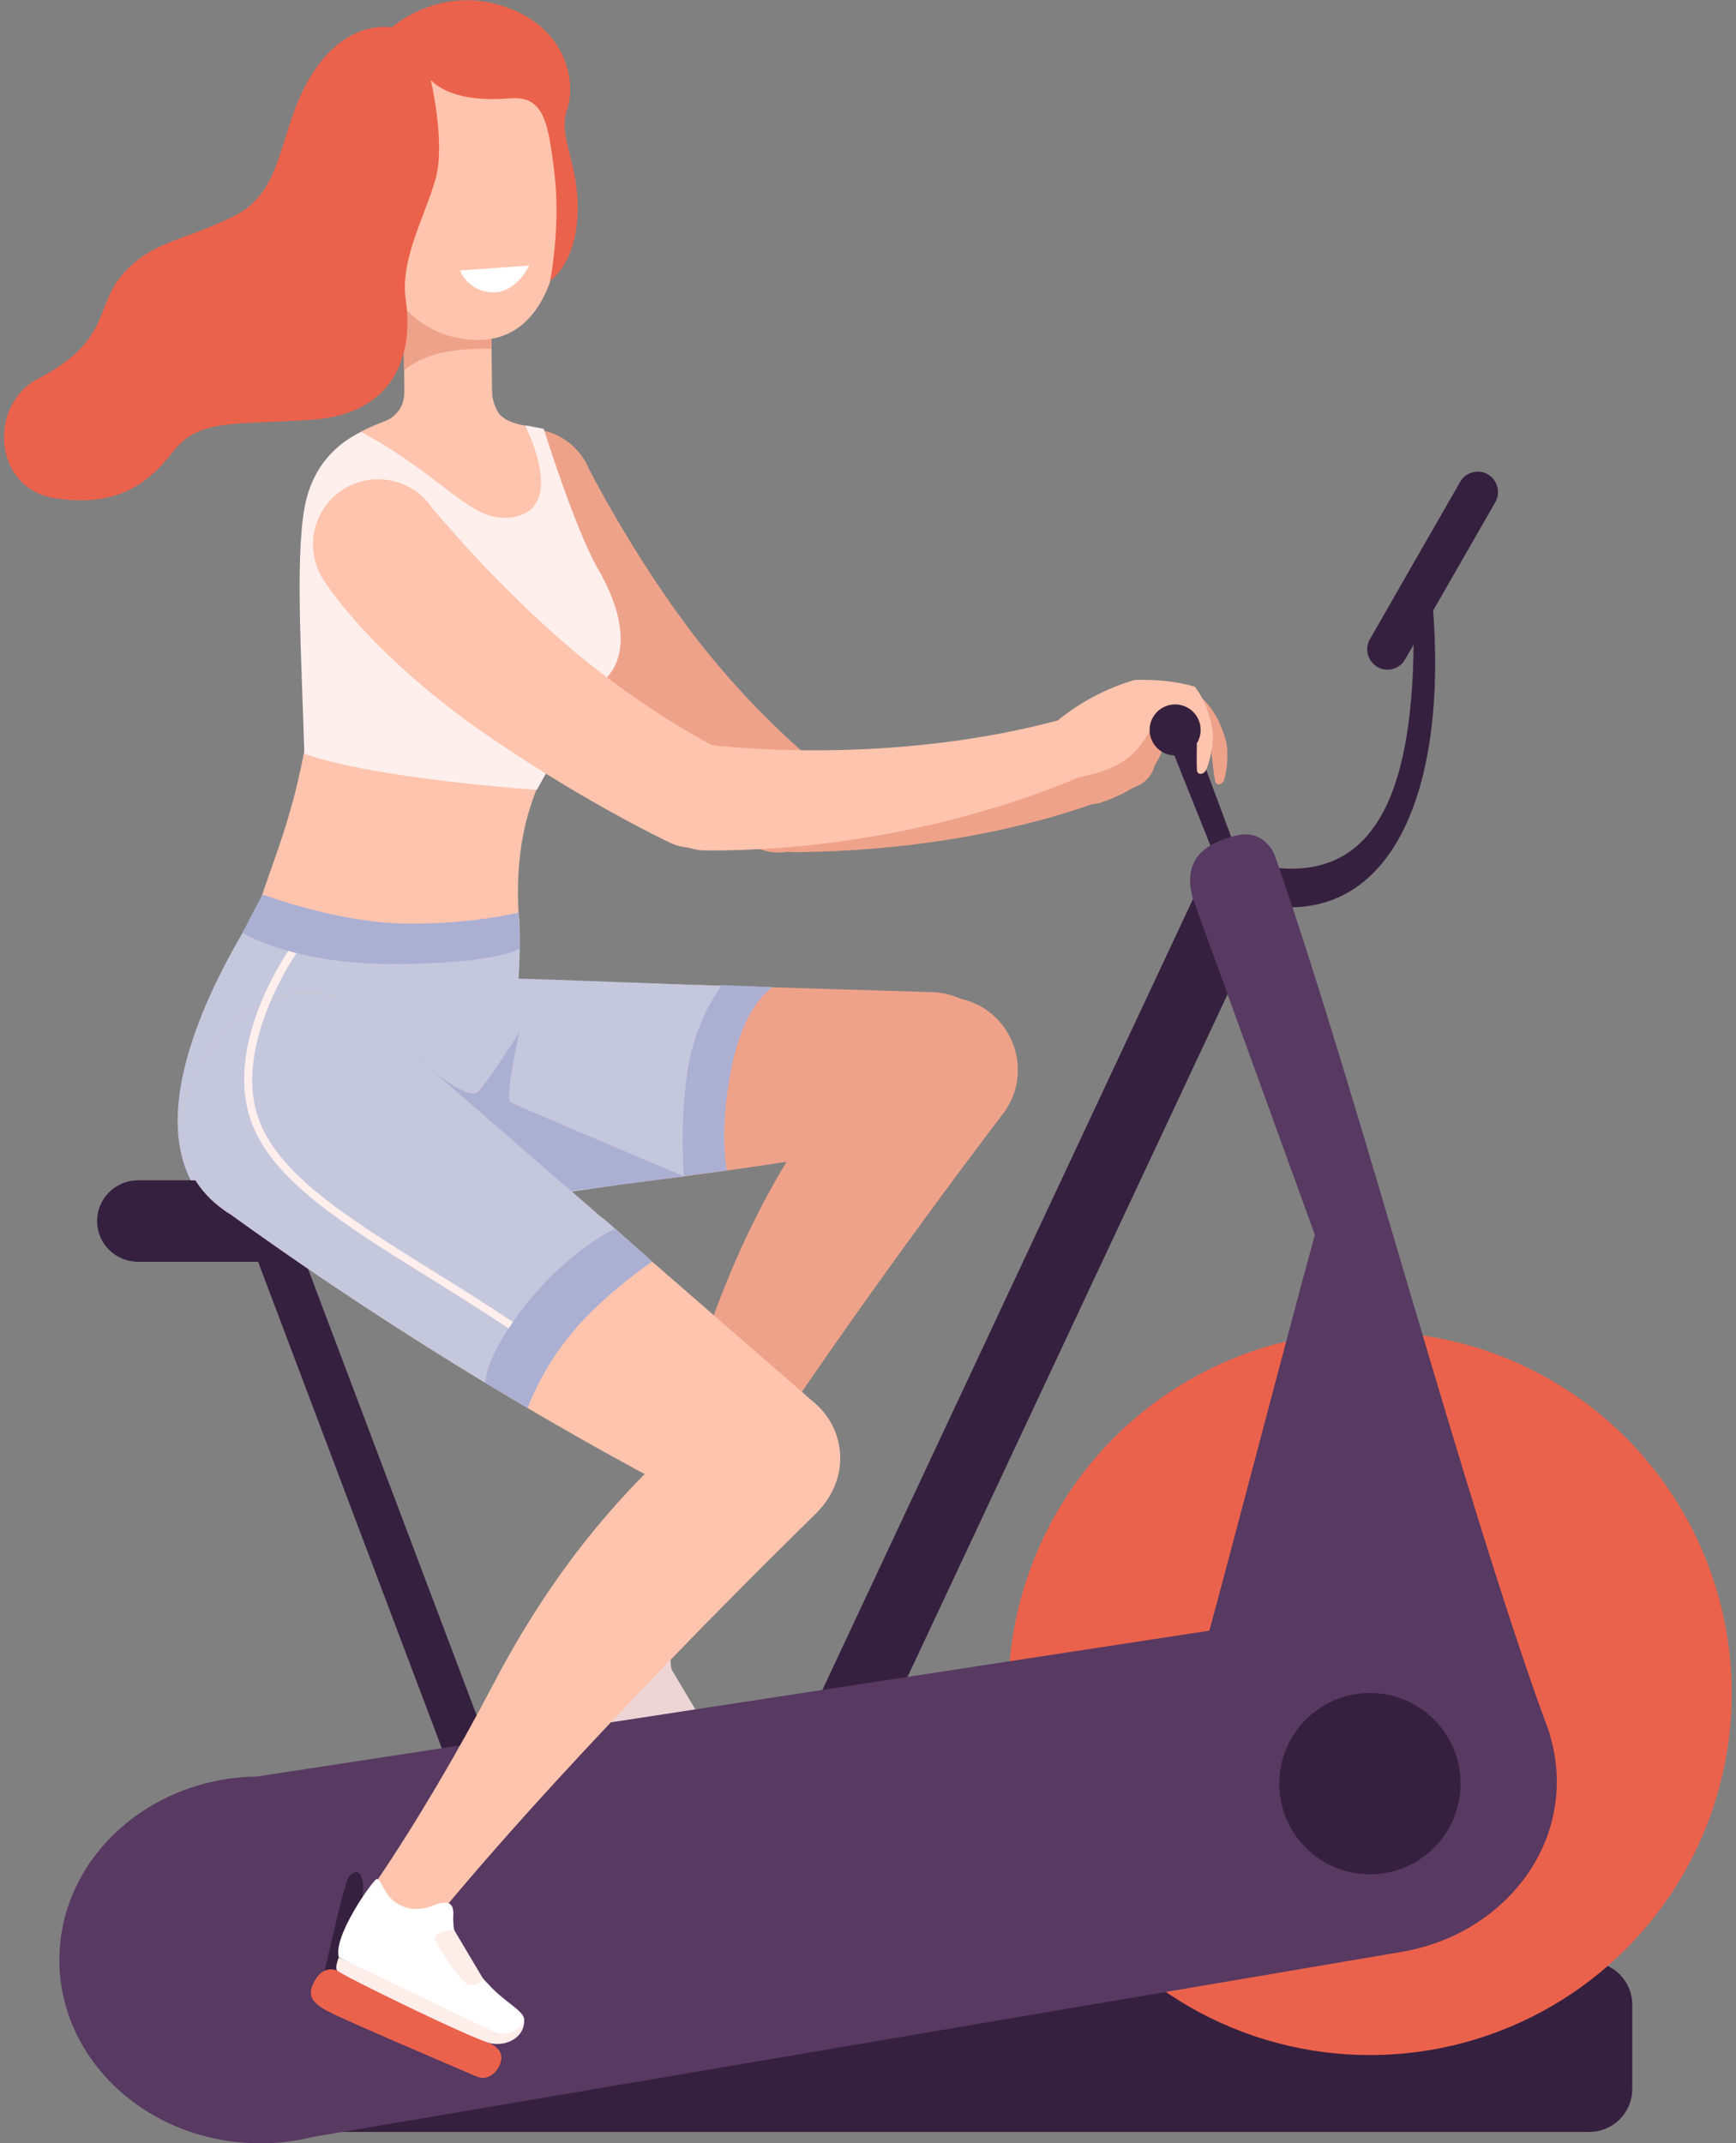
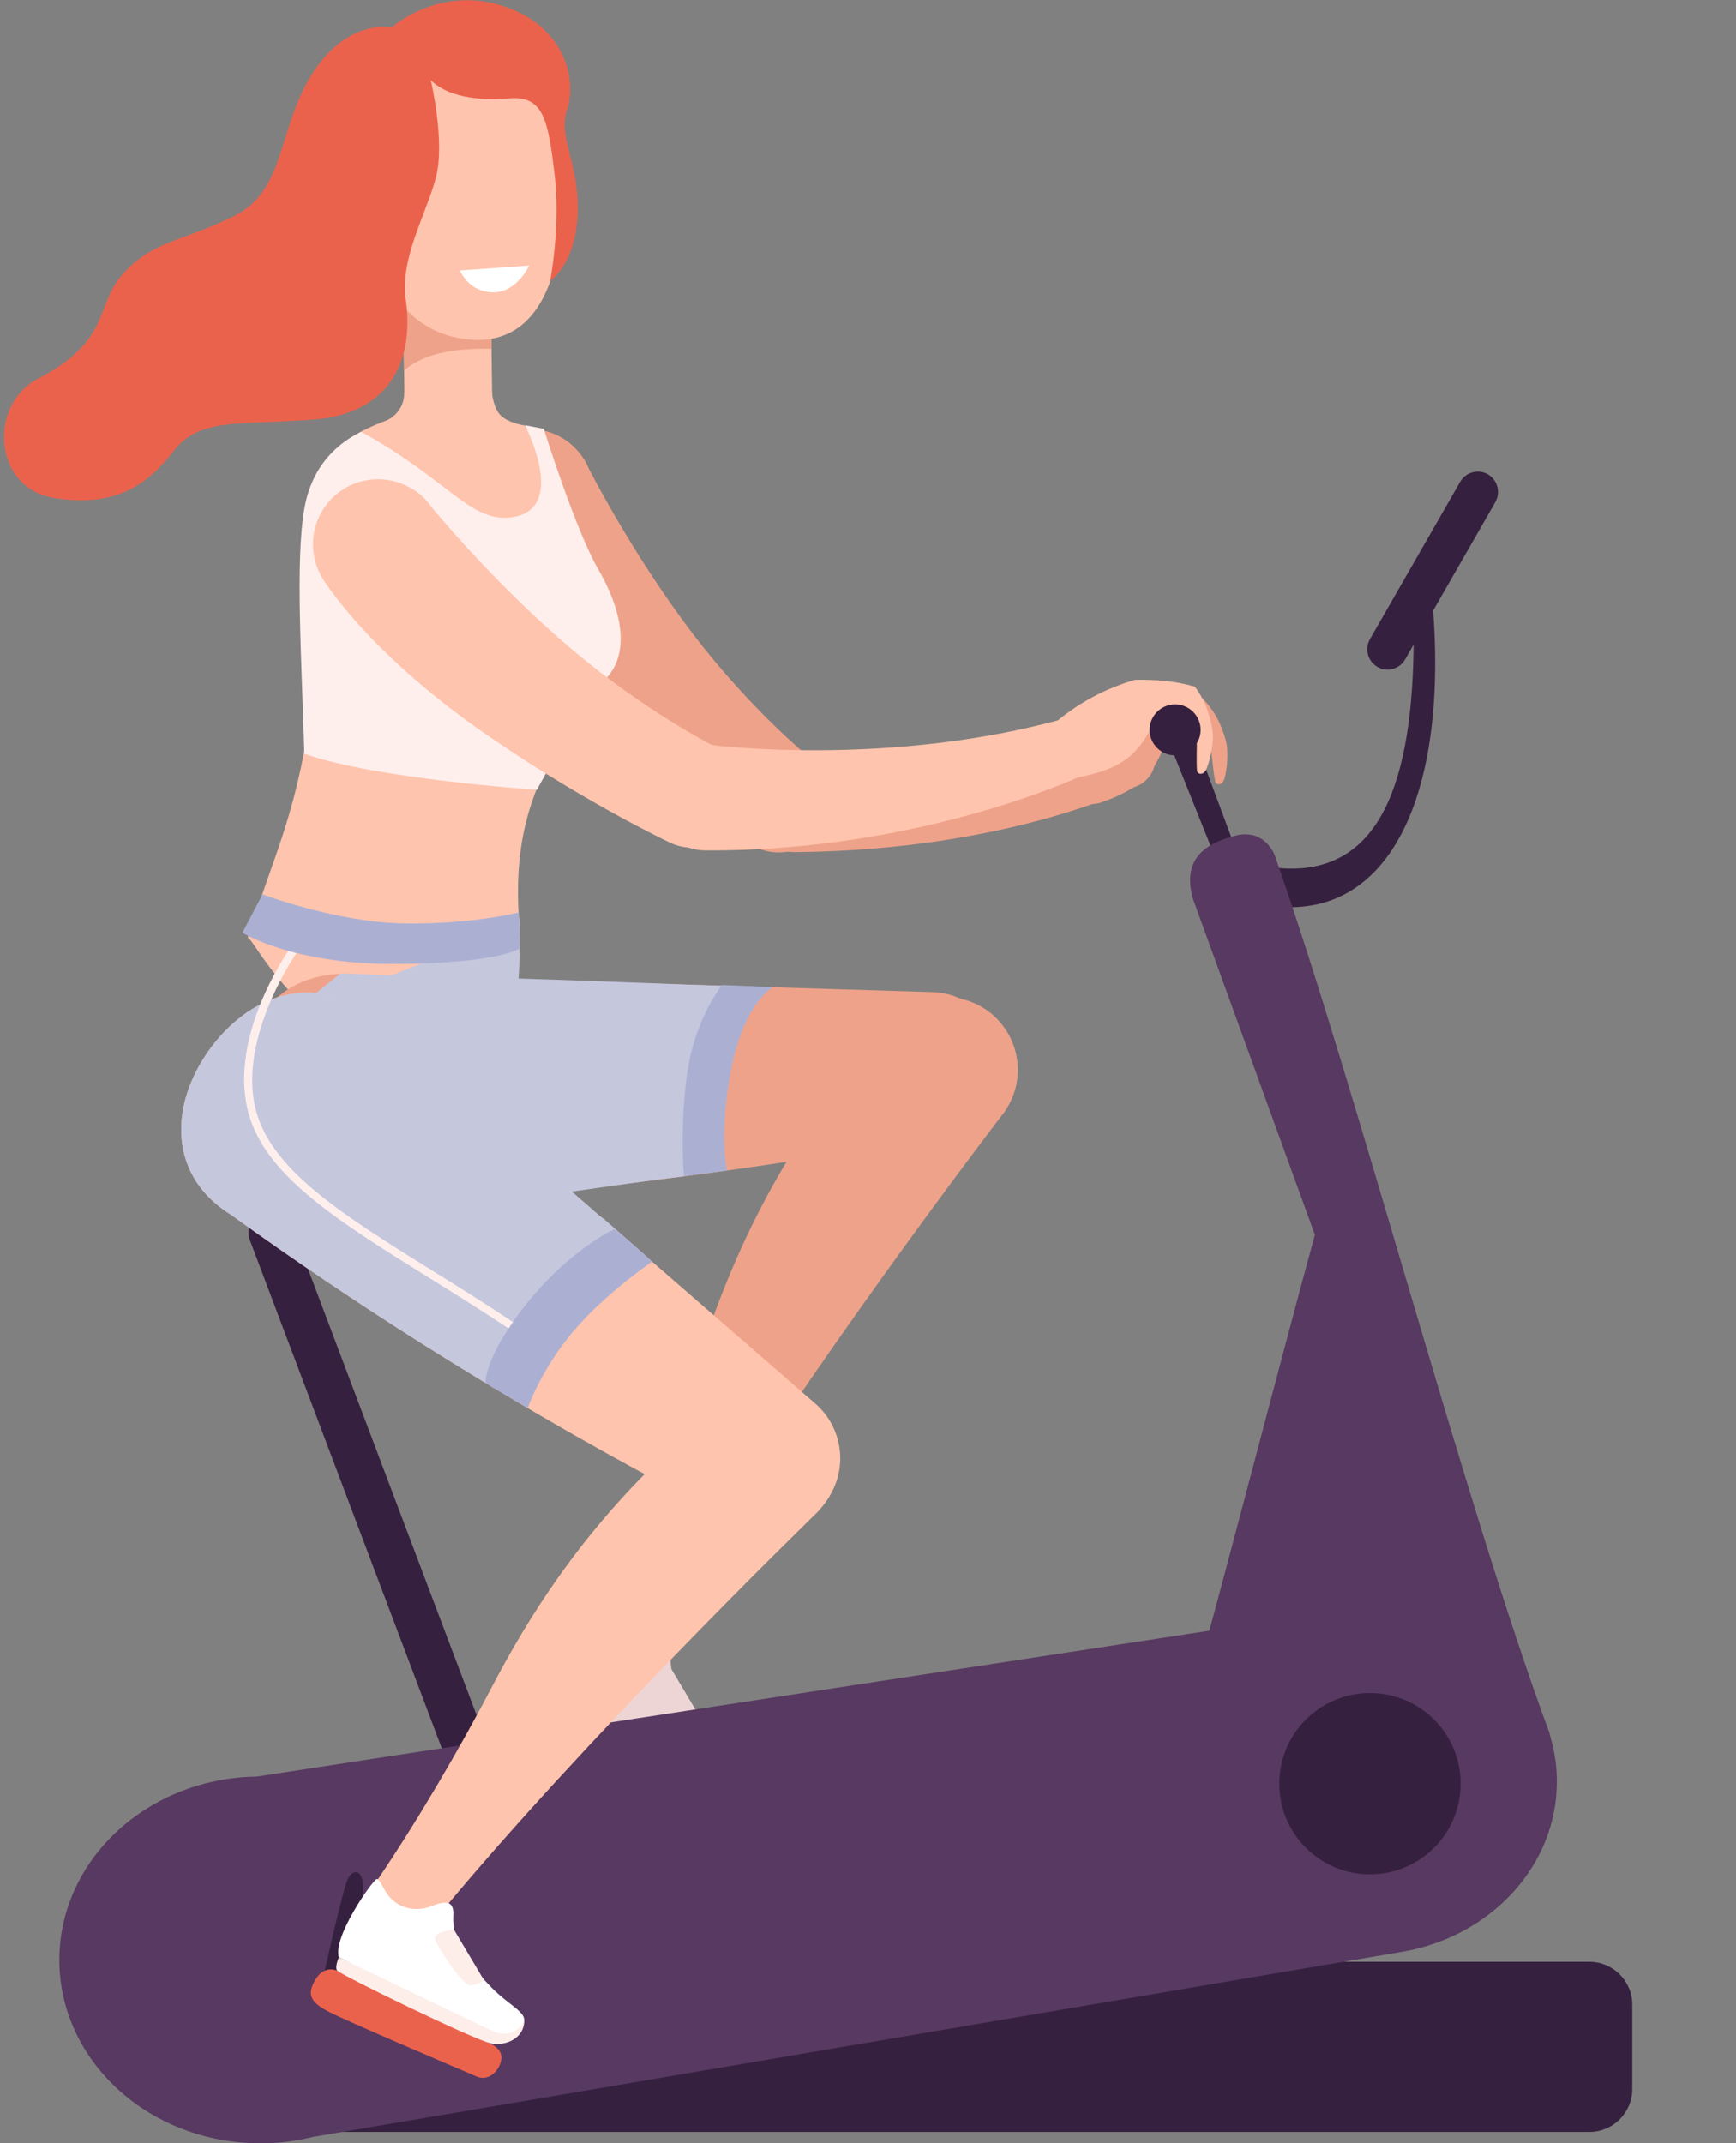
<svg xmlns="http://www.w3.org/2000/svg" version="1.1" id="レイヤー_1" x="0px" y="0px" viewBox="0 0 81 100" style="enable-background:new 0 0 81 100;" xml:space="preserve">
  <rect x="0" y="0" width="81" height="100" fill="#808080" stroke="none" />
  <style type="text/css">
	.st0{fill-rule:evenodd;clip-rule:evenodd;fill:#EDD5D6;}
	.st1{fill:#EDD5D6;}
	.st2{fill:#EFA28A;}
	.st3{fill:#FFC4AD;}
	.st4{fill-rule:evenodd;clip-rule:evenodd;fill:#EFA28A;}
	.st5{fill-rule:evenodd;clip-rule:evenodd;fill:#36203F;}
	.st6{fill-rule:evenodd;clip-rule:evenodd;fill:#EB624C;}
	.st7{fill-rule:evenodd;clip-rule:evenodd;fill:#573961;}
	.st8{fill-rule:evenodd;clip-rule:evenodd;fill:#C5C7DD;}
	.st9{fill:#C5C7DD;}
	.st10{fill-rule:evenodd;clip-rule:evenodd;fill:#FFC4AD;}
	.st11{fill-rule:evenodd;clip-rule:evenodd;fill:#FEEFEC;}
	.st12{fill:#EB624C;}
	.st13{fill:#FFFFFF;}
	.st14{fill-rule:evenodd;clip-rule:evenodd;fill:#FDEEEA;}
	.st15{fill:#ABB0D3;}
	.st16{fill:#FEEFEC;}
</style>
  <g>
    <g>
      <path class="st0" d="M25.95,79.19c0,0-0.19,0.42-0.09,0.6c0.11,0.18,6.45,3.27,7.19,3.41c0.74,0.14,1.56-0.28,1.55-1.07    C32.08,81.86,25.95,79.19,25.95,79.19z" />
      <path class="st1" d="M31.53,78.78c0,0-0.28-0.88-0.24-1.54c0.04-0.65-0.28-0.75-0.97-0.47c-0.69,0.28-1.4,0.15-1.86-0.27    c-0.46-0.41-0.57-1.05-0.76-0.97c-0.19,0.09-2.03,2.66-1.75,3.64c1.68,0.81,7.2,3.46,7.2,3.46s0.67,0.35,1.27-0.22    c0.6-0.56-0.44-0.89-1.35-1.83C32.17,79.66,31.53,78.78,31.53,78.78z" />
      <path class="st0" d="M31.33,77.88c0,0-1.02,0.08-0.87,0.49c0.16,0.41,1.23,2.04,1.59,2.1c0.36,0.05,0.67-0.25,0.67-0.25    L31.33,77.88z" />
    </g>
    <path class="st2" d="M26.62,20.71c-1.28-1.06-3.2-0.89-4.28,0.37c-0.75,0.87-0.9,2.04-0.5,3.03c1.08,2.74,3.26,5.72,5.22,7.88   c3.86,4.26,7.69,7.22,7.69,7.22c1.04,0.86,2.6,0.72,3.49-0.3c0.88-1.03,0.75-2.56-0.3-3.42c0,0-2.84-2.27-5.64-5.95   c-2.8-3.68-4.82-7.66-4.82-7.66l0,0C27.3,21.44,27.01,21.04,26.62,20.71z" />
    <path class="st2" d="M47,51.67c0.97-1.59,0.46-3.67-1.13-4.65c-1.53-0.93-3.5-0.5-4.52,0.94c0,0,0,0,0,0   c-3.79,4.25-6.36,8.55-8.33,14.2c-1.09,3.12-2.55,6.79-3.99,9.77c-0.21,0.43,0.52,1.26,0.97,1.54c0.78,0.48,1.74,0.25,2.22-0.54   c5.41-8.92,13.75-19.88,14.56-20.94c0.02-0.02,0.03-0.04,0.05-0.06c0.01-0.02,0.02-0.02,0.02-0.02s0,0,0,0   C46.9,51.83,46.95,51.76,47,51.67z" />
    <path class="st3" d="M21.81,18.84c-0.5,0.02-0.97,0.05-1.4,0.14c-6.83,1.41-6.43,4.06-6.12,11.67c0.03,0.86,0.3,2.24,0.04,3.68   c-0.73,4.15-1.55,5.59-2.77,9.42c0.37,0.14,2.07,4.15,7.48,6.22c1.21-0.83,2.85-1.41,4.31-2.09l0.86-5.05   c-0.42-6.09,2.32-8.61,4.4-11.65L21.81,18.84z" />
    <path class="st3" d="M20.84,12.27c1.13-0.01,2.06,0.89,2.07,2.02l0.06,4.9c0.01,1.13-0.89,2.06-2.02,2.07   c-1.13,0.01-2.06-0.89-2.07-2.02l-0.06-4.9C18.8,13.21,19.7,12.28,20.84,12.27z" />
    <path class="st2" d="M20.86,12.25c-1.14,0.01-2.05,0.93-2.05,2.07l0.04,2.97c1.15-0.98,2.83-1.02,4.09-1.02l-0.01-1.97   C22.92,13.17,22,12.25,20.86,12.25z" />
    <path class="st3" d="M17.16,10.82c0,0,0.68,4.34,4.32,4.97c3.64,0.63,4.76-2.94,4.76-6.52c0-3.58-0.92-7.58-4.56-7.97   C18.04,0.91,15.69,4.52,17.16,10.82z" />
    <path class="st2" d="M51.95,34.08C51.95,34.08,51.95,34.08,51.95,34.08c-7.19,2.05-12.49,1.46-14.22,1.3   c0.12,0.53-0.71-0.09-0.85-0.09c-1.37-0.02-2.23,0.58-2.26,1.95c-0.02,1.37,1.06,2.49,2.43,2.52l0,0c0.05,0,0.1,0,0.14,0   c9.91-0.11,15.73-3.03,15.73-3.03l0,0c0.57-0.18,0.98-0.7,0.99-1.32c0.01-0.78-0.61-1.42-1.39-1.44   C52.33,33.96,52.13,34,51.95,34.08z" />
    <path class="st4" d="M50.04,34.93c0.86-0.9,1.92-1.68,3.28-2.29c0.88-0.13,1.79-0.2,2.8-0.04c0.55,0.56,0.88,1.2,1.1,2.04   c0.08,0.37,0.07,1.16-0.09,1.7c-0.09,0.32-0.39,0.32-0.43,0.11c-0.1-0.51-0.13-1.04-0.2-1.55c-0.34-0.41-0.53-0.84-0.87-1.25   c-0.47,0.11-0.59,0.13-1.06,0.24c-0.49,2.16-1.36,2.93-3.27,3.58C49.82,37.81,49.06,36.29,50.04,34.93z" />
    <path class="st5" d="M59.46,44.46c-1.28-3.43-2.55-6.86-3.83-10.29c-0.37,0.12-0.75,0.24-1.12,0.37c1.38,3.44,2.76,6.89,4.13,10.33   C58.91,44.73,59.19,44.59,59.46,44.46z" />
    <path class="st5" d="M13.59,57.13L26.7,91.84c0.2,0.53-0.07,1.13-0.6,1.33h0c-0.53,0.2-1.13-0.07-1.33-0.6L11.66,57.86   c-0.2-0.53,0.07-1.13,0.6-1.33h0C12.79,56.33,13.39,56.6,13.59,57.13z" />
-     <path class="st5" d="M58.82,43.1L40.69,81.77c-0.39,0.83-1.38,1.17-2.19,0.75l0,0c-0.82-0.42-1.17-1.44-0.78-2.28l18.12-38.67   c0.39-0.83,1.38-1.17,2.19-0.75l0,0C58.86,41.24,59.21,42.27,58.82,43.1z" />
    <path class="st5" d="M65.96,29.69c-0.01,6.77-1.55,11.25-6.33,10.81c-0.03,0.6-0.06,1.2-0.1,1.8c5.67,0.55,8.2-5.95,7.23-14.99   c-0.16,0.11-0.31,0.22-0.47,0.34C66.18,28.32,66.07,29,65.96,29.69z" />
    <path class="st5" d="M14.21,99.47h59.95c1.1,0,2-0.9,2-2v-3.94c0-1.1-0.9-2-2-2H14.21c-1.1,0-2,0.9-2,2v3.94   C12.21,98.57,13.11,99.47,14.21,99.47z" />
-     <ellipse transform="matrix(0.956 -0.293 0.293 0.956 -20.341 22.182)" class="st6" cx="63.92" cy="79.03" rx="16.88" ry="16.88" />
    <path class="st7" d="M14.62,99.7c-0.49,0.12-1,0.21-1.51,0.26l0,0v0c-0.32,0.03-0.64,0.04-0.96,0.04c-5.18,0-9.38-3.83-9.38-8.56   c0-3.79,2.71-7.01,6.45-8.13l0,0l0,0c0.87-0.26,1.8-0.41,2.76-0.42l49.95-7.65l0,0c0.6-0.12,1.23-0.18,1.87-0.18   c4.88,0,8.84,3.61,8.84,8.07c0,3.94-3.1,7.22-7.19,7.93l0,0L14.62,99.7z" />
-     <path class="st5" d="M6.43,55.07h15.5c1.04,0,1.9,0.85,1.9,1.9v0c0,1.04-0.85,1.9-1.9,1.9H6.43c-1.04,0-1.9-0.85-1.9-1.9v0   C4.53,55.92,5.39,55.07,6.43,55.07z" />
    <path class="st2" d="M16.82,45.48c-0.36-0.05-0.74-0.06-1.12-0.03c-3.13,0.21-4.72,2.89-4.51,6.01c0.21,3.13,2,5.14,5.12,4.92   c0.11-0.01,0.23-0.02,0.34-0.03c0,0,0,0,0,0c15.02-0.9,26.76-3.3,26.76-3.3l0,0c0.08,0,0.15,0,0.23-0.01   c1.86-0.13,3.27-1.74,3.14-3.6c-0.12-1.77-1.58-3.12-3.32-3.15l0,0L16.82,45.48z" />
    <path class="st8" d="M31.92,54.88c0.58-4.95,1.37-8.82,3.73-8.83c-5.24-0.13-10.55-0.43-15.79-0.48l-3.97-0.15l-5.62,4.48   l0.18,3.13c0.63,0.41,1.26,0.82,1.89,1.23c1.87,0.67,4.29,1.67,6.16,2.34C23.15,56.21,27.37,55.43,31.92,54.88z" />
    <path class="st5" d="M63.92,29.82l4.21-7.34c0.26-0.45,0.84-0.61,1.29-0.35l0,0c0.45,0.26,0.61,0.84,0.35,1.3l-4.21,7.34   c-0.26,0.45-0.84,0.61-1.29,0.35l0,0C63.81,30.85,63.66,30.27,63.92,29.82z" />
-     <path class="st8" d="M12.06,42.3c8.05,2.48,12.18,0.56,12.19,0.69c-1.24,0.5-2.17,0.87-2.4,1.55L20,45.19l1.02,0.09   c-1.99,1.32-3.99,2.64-5.98,3.96l-1.71-0.65c-0.88,2.54-0.17,4.61,1.27,6.48h-5.7C6.87,51.09,10.42,44.9,12.06,42.3z" />
    <path class="st3" d="M17.88,47.95c-0.25-0.27-0.53-0.51-0.84-0.73c-2.56-1.81-5.48-0.75-7.3,1.8c-1.81,2.56-1.83,5.64,0.73,7.45   c0.09,0.07,0.19,0.13,0.29,0.19c0,0,0,0,0,0c12.2,8.81,22.93,13.99,22.93,13.99l0,0c0.06,0.05,0.12,0.09,0.18,0.14   c1.52,1.08,3.63,0.72,4.71-0.8c1.03-1.45,0.75-3.42-0.58-4.54l0,0L17.88,47.95z" />
    <path class="st8" d="M24.23,42.83c-2.66,1.81-11.55,4.33-10.5,5.13c0.67,1.57,3.42,3.43,4.09,5c0.73,0.17,1.46,0.35,2.19,0.52   l2.53,0c1.14-3.16,1.82-6.59,1.7-10.48L24.23,42.83z" />
    <path class="st9" d="M17.88,47.95c-0.25-0.27-0.53-0.51-0.84-0.73c-2.56-1.81-5.48-0.75-7.3,1.8c-1.81,2.56-1.83,5.64,0.73,7.45   c0.09,0.07,0.19,0.13,0.29,0.19c0,0,0,0,0,0c4.28,3.09,8.37,5.73,11.89,7.86c0.13,0.07,0.26,0.15,0.39,0.24l0.01,0   c-0.87-1.77,3.98-7.29,7.17-6.09l-0.17-0.15l-0.17-0.15l-0.17-0.15l-0.17-0.15l-0.17-0.15l-0.17-0.15l-0.34-0.3l-0.17-0.15   l-0.17-0.15l-0.17-0.15l-0.17-0.15L28,56.75l-0.17-0.15l-0.34-0.3l-0.17-0.15L27.14,56l-0.17-0.15l-0.17-0.15l-0.17-0.15   l-0.17-0.15l-0.34-0.3l-0.17-0.15l-0.17-0.15l-0.17-0.15l-0.17-0.15l-0.17-0.15l-0.17-0.15l-0.34-0.3l-0.17-0.15l-0.17-0.15   l-0.17-0.15l-0.34-0.3l-0.17-0.15l-0.34-0.3l-0.17-0.15l-0.17-0.15l-0.17-0.15l-0.34-0.3l-0.17-0.15l-0.17-0.15l-0.17-0.15   l-0.17-0.15l-0.17-0.15L21.5,51.1l-0.17-0.15l-0.17-0.15l-0.17-0.15l-0.17-0.15l-0.17-0.15l-0.17-0.15l-0.17-0.15l-0.17-0.15   l-0.17-0.15l-0.17-0.15l-0.17-0.15l-0.17-0.15l-0.17-0.15c-0.05-0.02-0.12-0.08-0.21-0.18L17.88,47.95z" />
    <path class="st3" d="M38.35,70.31c1.19-1.43,1-3.57-0.44-4.76c-1.38-1.15-3.39-1.01-4.61,0.27c0,0,0,0,0,0   c-4.37,3.65-7.54,7.52-10.32,12.83c-1.53,2.93-3.52,6.34-5.38,9.08c-0.27,0.4,0.33,1.33,0.73,1.66c0.71,0.59,1.69,0.5,2.28-0.2   c6.66-8.03,16.52-17.65,17.47-18.58c0.02-0.02,0.04-0.04,0.05-0.05c0.01-0.01,0.02-0.02,0.02-0.02s0,0,0,0   C38.22,70.45,38.29,70.38,38.35,70.31z" />
    <path class="st7" d="M59.49,39.94C63.34,50.91,68.28,70,72.31,80.9c-5.06,1.01-11.15-4.65-16.2-3.64   c1.64-6.03,3.6-13.63,5.24-19.65c-1.9-5.23-3.79-10.45-5.69-15.68c-0.52-1.88,0.61-2.59,1.99-2.94   C58.94,38.66,59.44,39.77,59.49,39.94z" />
    <path class="st10" d="M49.41,33.57c0.97-0.78,2.12-1.43,3.55-1.85c0.89-0.01,1.8,0.03,2.79,0.32c0.47,0.62,0.72,1.3,0.84,2.17   c0.03,0.37-0.08,1.16-0.3,1.68c-0.13,0.3-0.43,0.26-0.44,0.05c-0.03-0.52,0-1.04,0-1.56c-0.29-0.45-0.42-0.9-0.71-1.35   c-0.48,0.05-0.6,0.06-1.08,0.1c-0.76,2.08-1.72,2.74-3.7,3.13C48.82,36.4,48.26,34.79,49.41,33.57z" />
    <ellipse transform="matrix(0.082 -0.997 0.997 0.082 16.379 85.899)" class="st5" cx="54.8" cy="34.06" rx="1.19" ry="1.19" />
    <path class="st3" d="M49.41,33.6C49.41,33.6,49.41,33.6,49.41,33.6c-7.22,1.94-14.26,1.37-15.99,1.19   c-0.13-0.03-0.27-0.04-0.4-0.05c-1.37-0.04-2.51,1.03-2.55,2.39c-0.05,1.37,1.03,2.51,2.39,2.55l0,0c0.05,0,0.1,0,0.14,0   c9.91,0.04,17.35-3.43,17.35-3.43l0,0c0.57-0.17,0.99-0.68,1.01-1.31c0.02-0.78-0.59-1.43-1.37-1.46   C49.79,33.48,49.59,33.52,49.41,33.6z" />
    <path class="st3" d="M17.95,19.66c0,0,0.92-0.32,0.91-1.34c1.36,0.01,4.07-0.28,4.07-0.28s-0.01,0.61,0.28,1.15   c0.3,0.54,1.26,0.66,1.26,0.66s2.74,3.52-0.55,4.53c-3.29,1.01-7.09-4.22-7.09-4.22L17.95,19.66z" />
    <path class="st5" d="M15.06,92.36c0,0,0.91-4.11,1.16-4.67c0.26-0.55,0.86-0.55,0.69,0.84C16.73,89.92,16,92.62,16,92.62   L15.06,92.36z" />
    <path class="st11" d="M25.37,20.01c0,0,1.48,4.73,2.54,6.55c1.06,1.82,1.51,3.81,0.42,5.04c-1.1,1.24-3.28,5.25-3.28,5.25   s-7.47-0.49-10.85-1.68c-0.13-4.49-0.42-8.99,0-11.43c0.42-2.44,2.09-3.31,2.65-3.59c4.05,2.21,5.09,4.25,7.02,3.99   c2.68-0.37,0.62-4.3,0.62-4.3L25.37,20.01z" />
    <path class="st3" d="M19.03,22.7c-1.49-0.77-3.33-0.18-4.09,1.31c-0.53,1.03-0.41,2.22,0.2,3.12c1.68,2.48,4.49,4.96,6.89,6.68   c4.74,3.38,9.15,5.47,9.15,5.47c1.21,0.62,2.71,0.15,3.33-1.07c0.62-1.22,0.15-2.71-1.07-3.33c0,0-3.29-1.63-6.85-4.66   c-3.57-3.03-6.44-6.54-6.44-6.54l0,0C19.87,23.27,19.5,22.93,19.03,22.7z" />
    <path class="st12" d="M20.1,3.74c0,0,0.69,2.91,0.23,4.58c-0.45,1.67-1.67,3.76-1.4,5.64c0.41,2.81-0.7,5.36-4.34,5.62   c-3.63,0.26-5.29-0.08-6.5,1.48c-1.21,1.55-2.68,2.63-5.55,2.18c-2.88-0.45-3.1-4.37-0.75-5.58c3.46-1.79,2.6-3.43,4-4.94   c1.4-1.51,2.72-1.44,5.15-2.65c2.42-1.21,2-4.09,3.65-6.66c1.65-2.57,3.69-2.13,3.69-2.13s2.16-1.96,5.15-1.01   c2.99,0.95,3.48,3.52,3.03,4.84c-0.45,1.32,0.57,2.46,0.49,4.84c-0.08,2.38-1.28,3.15-1.28,3.15s0.5-2.53,0.2-5.01   c-0.3-2.48-0.51-3.63-2.1-3.5C22.19,4.72,20.85,4.48,20.1,3.74z" />
    <path class="st13" d="M21.46,12.62l3.23-0.23c0,0-0.59,1.29-1.72,1.25C21.83,13.6,21.46,12.62,21.46,12.62z" />
    <path class="st6" d="M15.72,91.94c0,0-0.58-0.28-1,0.42c-0.42,0.7-0.21,1.04,0.5,1.44c0.71,0.4,6.5,2.86,7.01,3.08   c0.51,0.23,0.95-0.17,1.1-0.57c0.15-0.4,0.06-0.76-0.59-1.02C22.08,95.04,15.72,91.94,15.72,91.94z" />
    <g>
      <path class="st14" d="M15.81,91.33c0,0-0.19,0.42-0.09,0.6c0.11,0.18,6.45,3.27,7.19,3.41c0.74,0.14,1.56-0.28,1.55-1.07    C21.94,94.01,15.81,91.33,15.81,91.33z" />
      <path class="st13" d="M21.39,90.93c0,0-0.28-0.88-0.24-1.54s-0.28-0.75-0.97-0.47c-0.69,0.28-1.4,0.15-1.86-0.27    c-0.46-0.41-0.57-1.05-0.76-0.97c-0.19,0.09-2.03,2.66-1.75,3.64c1.68,0.81,7.2,3.46,7.2,3.46s0.67,0.35,1.27-0.22    c0.6-0.56-0.44-0.89-1.35-1.83C22.03,91.81,21.39,90.93,21.39,90.93z" />
      <path class="st14" d="M21.18,90.03c0,0-1.02,0.08-0.87,0.49c0.16,0.41,1.23,2.04,1.59,2.1c0.36,0.05,0.67-0.25,0.67-0.25    L21.18,90.03z" />
    </g>
    <circle class="st5" cx="63.92" cy="83.22" r="4.23" />
-     <path class="st15" d="M26.63,55.56l-7.56-6.57c0,0,2.69,2.55,3.25,1.93c0.57-0.62,1.92-2.77,1.92-2.77s-0.72,3.11-0.41,3.28   c0.31,0.17,8.09,3.46,8.09,3.46L26.63,55.56z" />
    <path class="st15" d="M24.62,65.7c0,0,0.62-1.81,2.14-3.6c1.52-1.79,3.67-3.24,3.67-3.24l-1.75-1.52c0,0-2.02,0.9-4.06,3.42   c-2.04,2.53-1.97,3.76-1.97,3.76L24.62,65.7z" />
    <path class="st15" d="M36.06,46.06c0,0-1.32,0.71-1.93,3.76c-0.61,3.05-0.21,4.79-0.21,4.79l-2.01,0.27c0,0-0.21-2.43,0.17-4.92   s1.61-4,1.61-4L36.06,46.06z" />
    <g>
      <path class="st16" d="M23.73,61.98c-1.26-0.84-2.48-1.6-3.67-2.34c-4.16-2.59-7.45-4.64-8.38-7.43c-1.19-3.57,1.69-7.72,1.81-7.89    l0.34,0.16c-0.03,0.04-2.93,4.23-1.8,7.62c0.89,2.66,4.12,4.68,8.22,7.23c1.19,0.74,2.42,1.51,3.68,2.35L23.73,61.98z" />
    </g>
    <path class="st15" d="M11.31,43.52c0,0,2.36,1.49,7.18,1.46c4.83-0.03,5.76-0.73,5.76-0.73l-0.04-1.68c0,0-2.07,0.55-5.26,0.52   c-3.2-0.03-6.7-1.36-6.7-1.36L11.31,43.52z" />
  </g>
</svg>